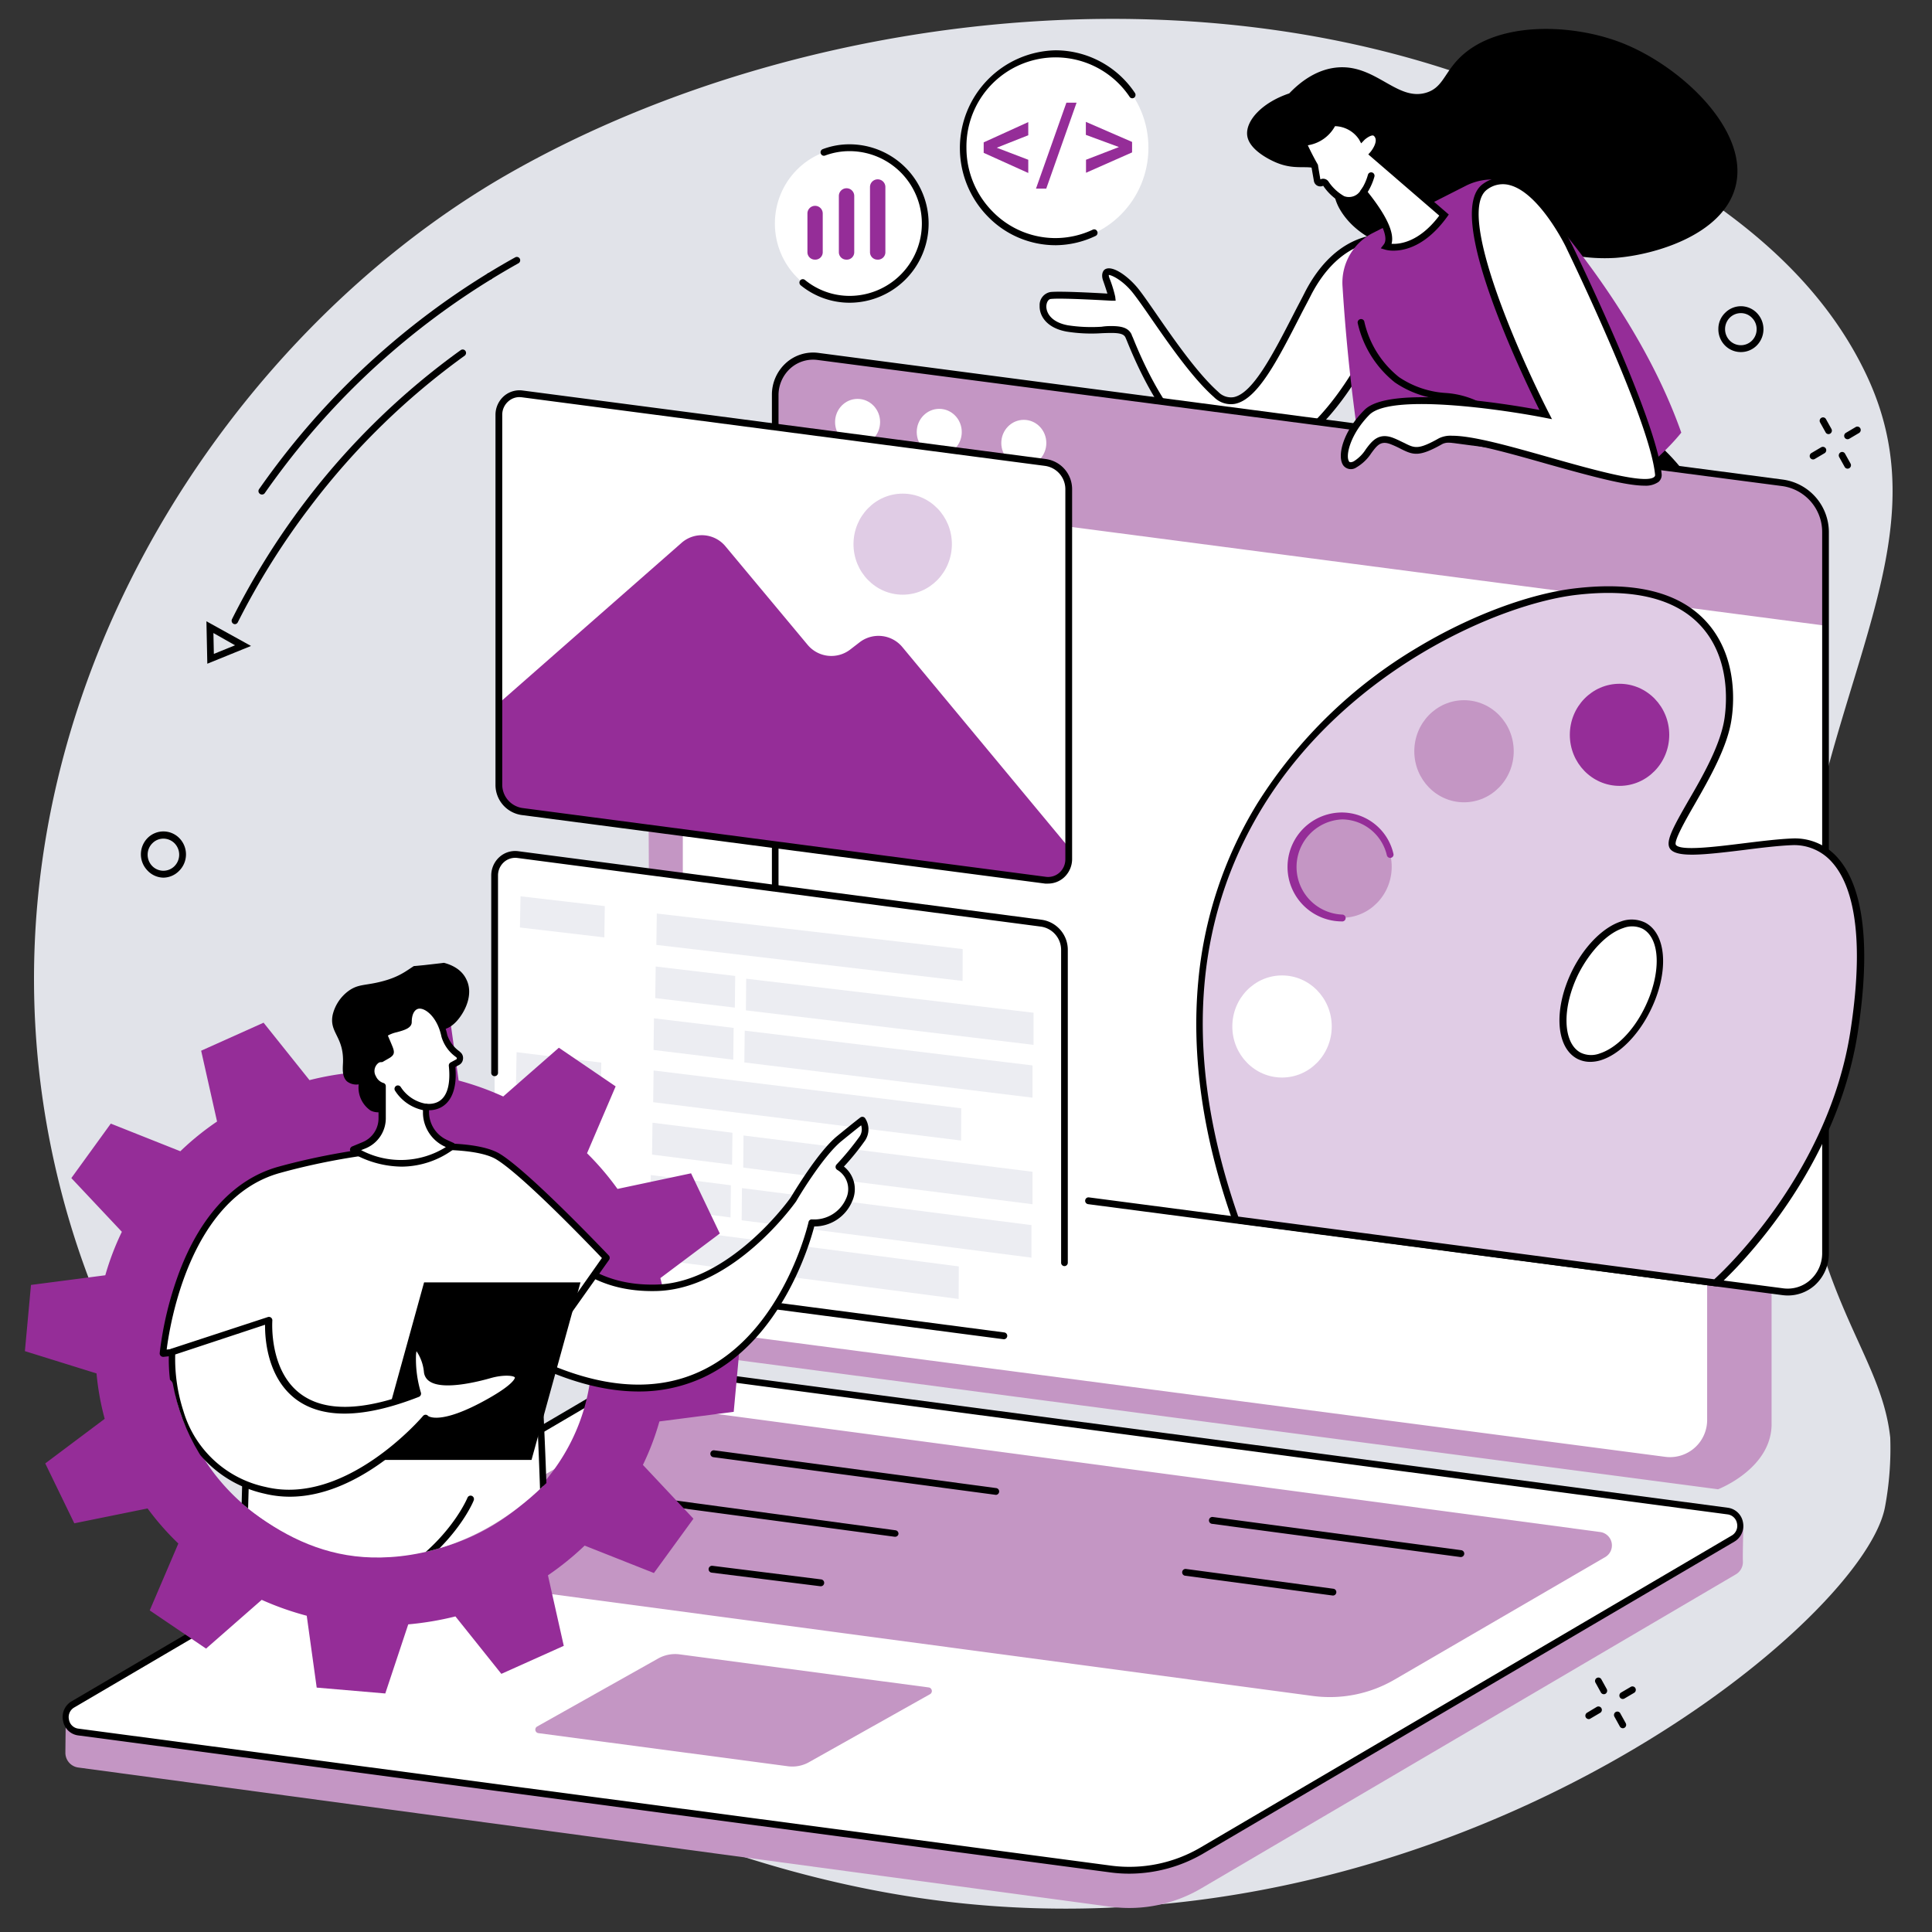
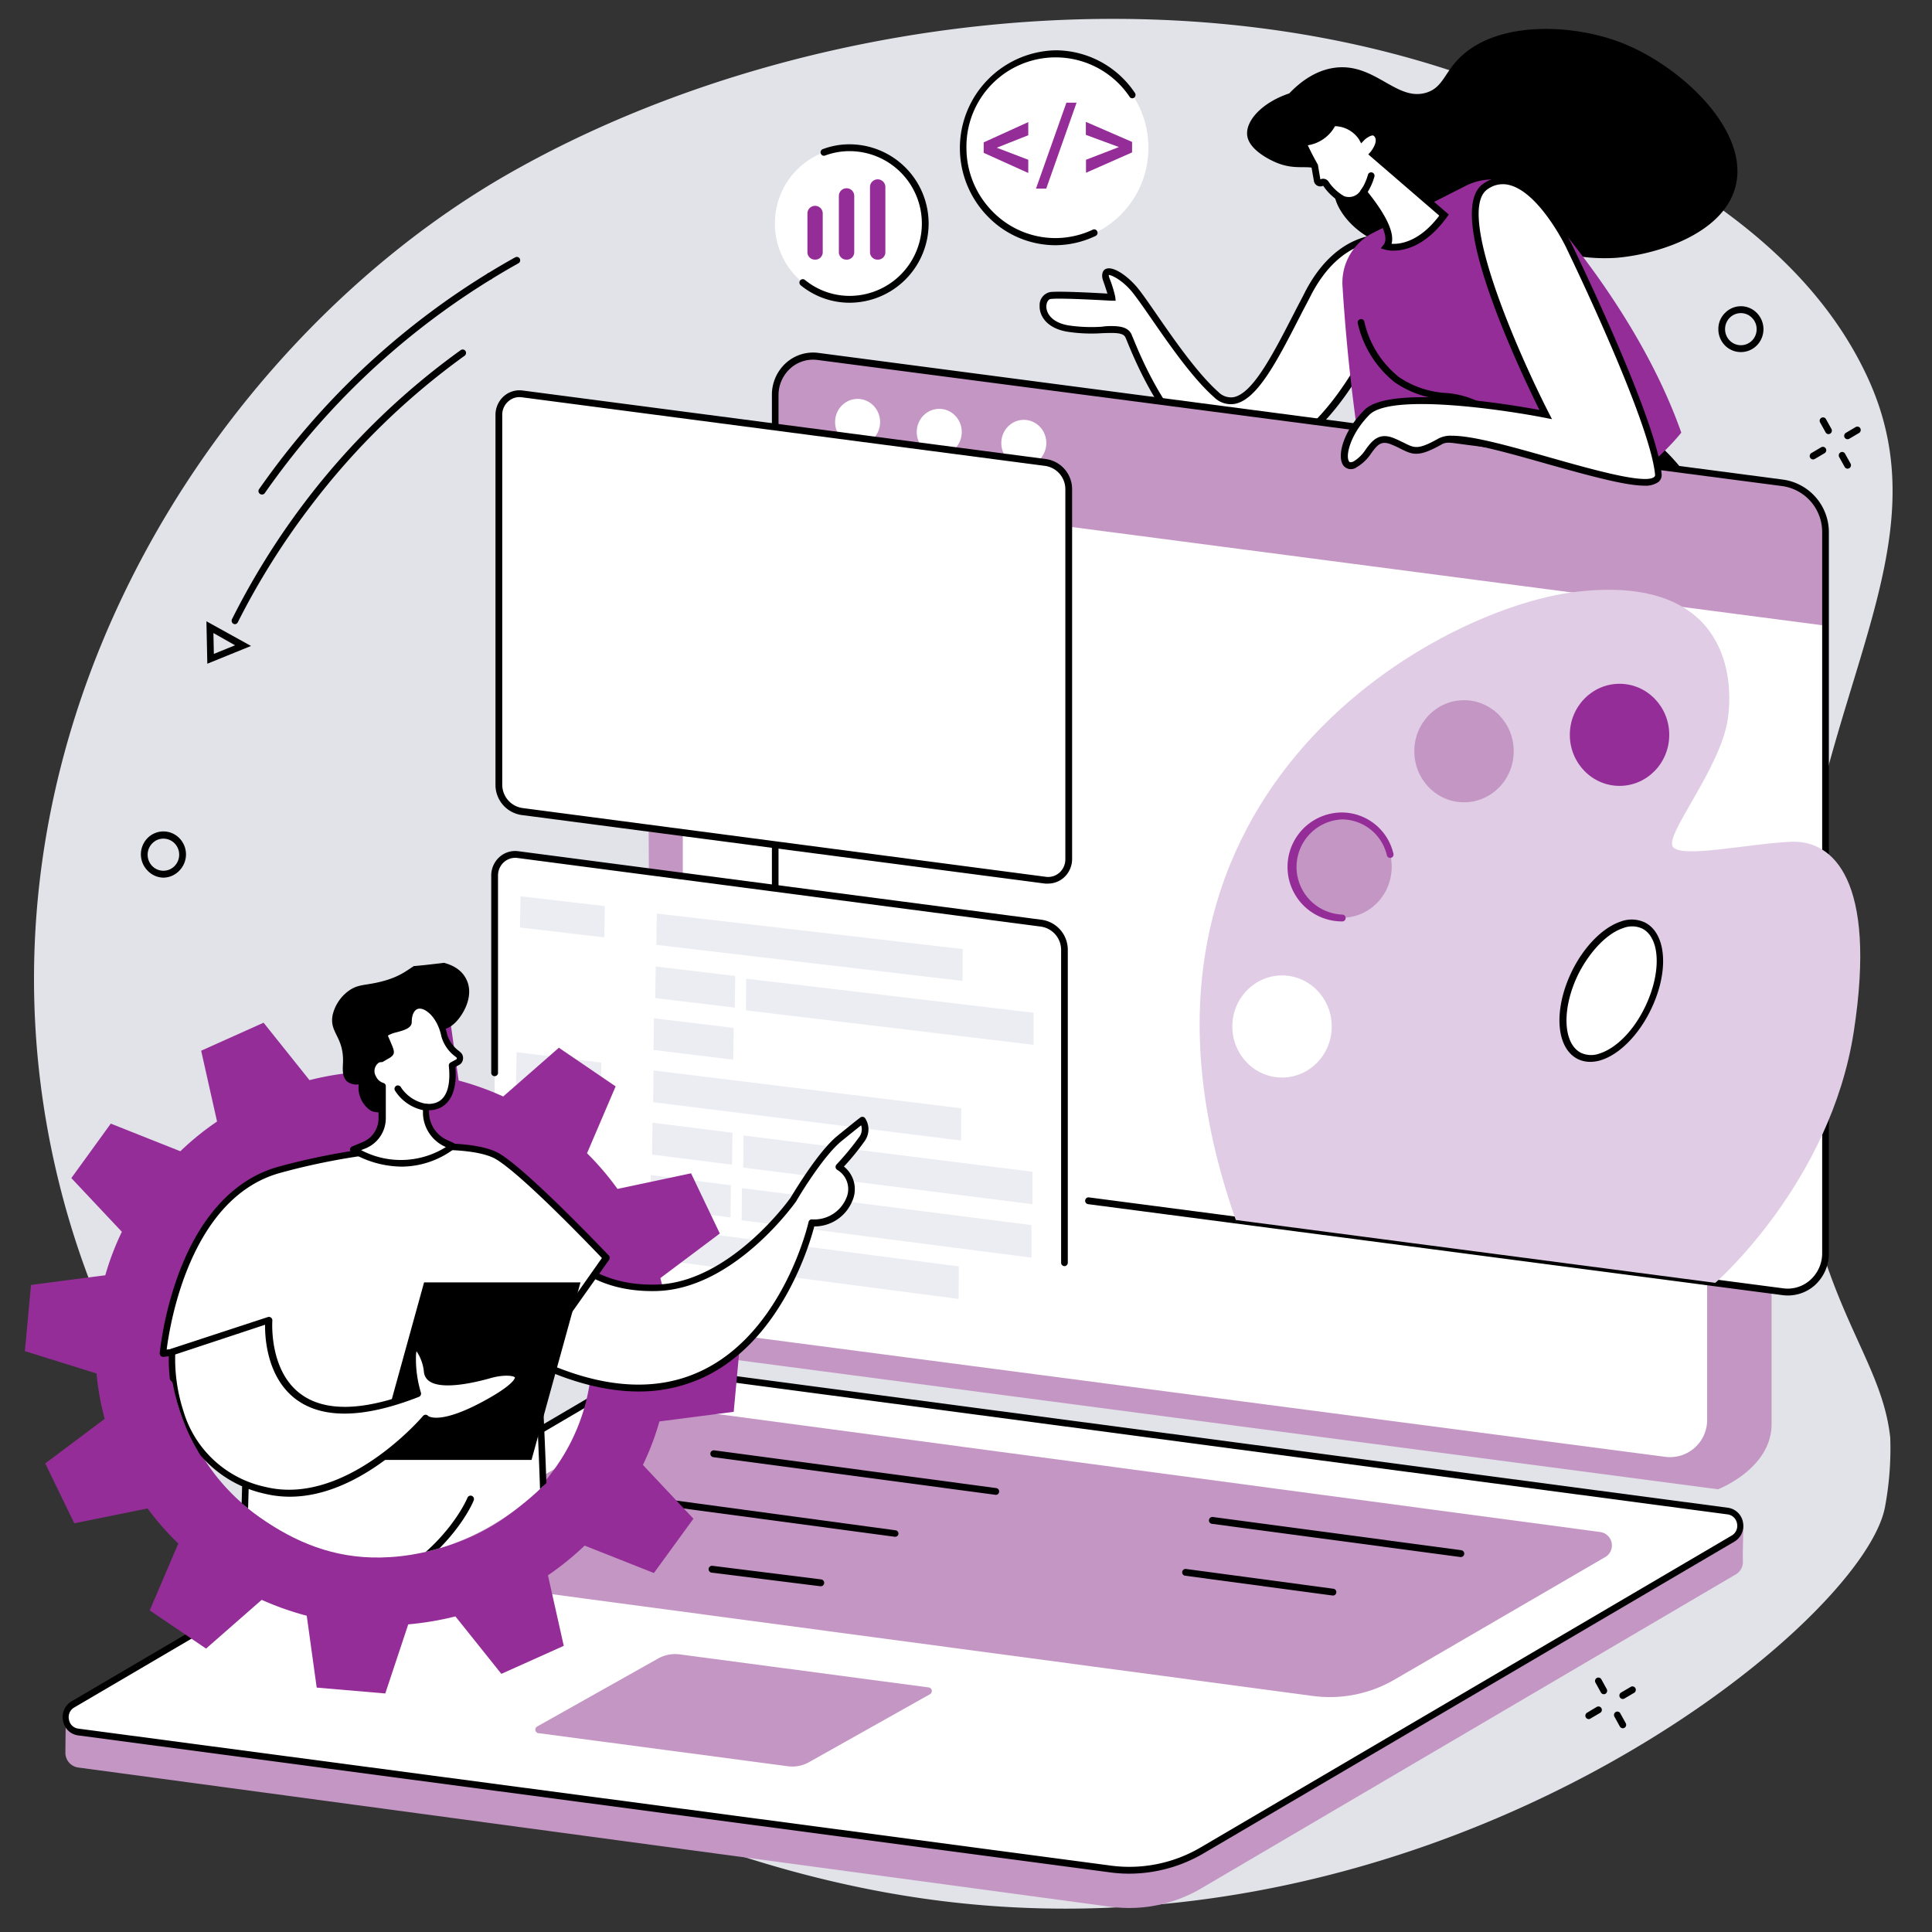
<svg xmlns="http://www.w3.org/2000/svg" id="Layer_1" data-name="Layer 1" viewBox="0 0 260 260">
  <rect x="0" y="0" width="260" height="260" fill="#333333" stroke="none" />
  <defs>
    <style>.cls-1{fill:none;}.cls-2{fill:#e1e3e9;}.cls-3{fill:#fff;}.cls-4{fill:#952d98;}.cls-5{fill:#c496c4;}.cls-6{fill:#e0cce5;}.cls-7{fill:#ecedf2;}.cls-8{fill:#caddff;}.cls-9{clip-path:url(#clip-path);}</style>
    <clipPath id="clip-path">
      <path id="SVGID" class="cls-1" d="M4.8,177.67c-.19,2.5,18.1,6.2,18.46,8.57A27.64,27.64,0,0,0,33.38,203c4.38,3.44,9.47,6.11,15.53,6.54,5.83.42,15.29-1,24.08-9.45,13-12.55,36.62-10.28,37.36-19.86.06-.77,7-17.8,7.17-18.53,14.1-52.45-50.91-30.52-65.87-31.59C35.89,129,6,162.46,4.8,177.67Z" />
    </clipPath>
  </defs>
  <g id="Low_code_development" data-name="Low code development">
    <path class="cls-2" d="M241.45,148.29c-4.06-48.95,22.45-70.69,9.79-97.7-8.12-17.32-25.19-26.47-35.6-32.23C170.63-6.53,109.32.1,68.57,23.31,28.34,46.22-6.71,100.46,8,159.4c14.76,59.16,72.17,89.58,115.59,96,69,10.25,126.89-36.35,130.07-52.52a42.62,42.62,0,0,0,.72-9.41C253.13,181.83,243.66,174.89,241.45,148.29Z" />
    <path d="M180.29,28.13c2.88,5,9.64,6,11.16,6.15a17.52,17.52,0,0,0,11.94-3.19,23.41,23.41,0,0,0,14.06,3.61c5.34-.41,14.33-3.12,16.07-9.46,2.09-7.58-7.31-16.4-15.37-19.51-6.77-2.61-17.08-2.94-22,2.34-1.82,1.94-2.1,3.78-4.24,4.41-3.84,1.14-6.67-3.66-11.65-3.42-3,.15-5.32,2-6.76,3.51-3.67,1.23-5.93,3.71-5.65,5.7s3.27,3.34,3.86,3.59c3,1.27,4.63,0,6.42,1.32C179.71,24.36,179.07,26,180.29,28.13Z" />
    <path d="M234.28,86.66c-.82-20.35-12.37-27.85-12.37-27.85l-23.8,6-9.82,21.82Z" />
    <path class="cls-3" d="M186.83,32.05s-6.35-1-10.75,7.36-8.24,17.38-12.43,13.68-9-11.83-11-14.12-4.5-3.32-3.81-1.36a17.24,17.24,0,0,1,.76,2.4s-6.68-.41-8.21-.25-1.87,3.69,2.23,4.42,7.52-.64,8.24,1.08,7.32,19.68,17.86,16.57S186.54,42,186.54,42Z" />
    <path d="M167.33,62.65c-5.79,0-11.28-5.85-15.7-16.84-.07-.16-.12-.29-.16-.37-.28-.68-1.34-.67-3.18-.6a21.21,21.21,0,0,1-4.72-.21c-2.77-.49-3.71-2.18-3.66-3.48a1.77,1.77,0,0,1,1.46-1.85c1.28-.14,5.95.11,7.66.21-.11-.35-.28-.9-.58-1.75s0-1.37.27-1.52c.94-.56,2.93.8,4.31,2.43.62.74,1.55,2.09,2.63,3.65,2.31,3.34,5.48,7.92,8.29,10.42a2.37,2.37,0,0,0,2.06.71c2.6-.5,5.32-5.81,8.2-11.42.48-.94,1-1.9,1.47-2.84,4.5-8.58,10.95-7.64,11.22-7.6l.4.07L187,42.12l0,.08c-.26.69-6.44,16.94-17.08,20.07A9.11,9.11,0,0,1,167.33,62.65ZM149.51,43.88c1.35,0,2.37.19,2.8,1.19,0,.09.09.22.16.39,2.81,7,8.79,18.39,17.16,15.93,9.86-2.91,16-18.27,16.45-19.45l.28-9.47c-1.41-.07-6.27.26-9.88,7.15-.5,1-1,1.9-1.47,2.83-3.11,6.07-5.79,11.32-8.83,11.9a3.2,3.2,0,0,1-2.82-.92c-2.9-2.56-6.1-7.2-8.44-10.58-1.06-1.54-2-2.87-2.58-3.58C151,37.65,149.56,37,149.21,37a1.36,1.36,0,0,0,.09.42,16.7,16.7,0,0,1,.78,2.5l.06.55-.54,0c-.07,0-6.66-.4-8.14-.24-.36,0-.63.43-.65,1,0,.93.72,2.15,2.92,2.55a21,21,0,0,0,4.53.19C148.7,43.9,149.12,43.88,149.51,43.88Z" />
    <path d="M216.18,63.77a47.48,47.48,0,0,1-31.52,6.41s2.49-4.87,6.73-6.62S216.18,63.77,216.18,63.77Z" />
    <path class="cls-4" d="M184.76,31.35,197.27,25a7.83,7.83,0,0,1,9.4,1.79c5.46,6.12,14.86,18,19.59,31.43,0,0-8.5,11-19.75,10.25s-17.87-1.5-21.85,1.71a255,255,0,0,1-4-31.81A7.5,7.5,0,0,1,184.76,31.35Z" />
    <path d="M204.69,65.86a.46.46,0,0,1-.45-.42c-.42-4.58-1.83-7.84-4.19-9.68a11.19,11.19,0,0,0-5.72-2,13.33,13.33,0,0,1-6.62-2.3,14.16,14.16,0,0,1-5-8,.46.46,0,0,1,.88-.24,13.28,13.28,0,0,0,4.68,7.53,12.61,12.61,0,0,0,6.21,2.13A12,12,0,0,1,200.6,55c2.57,2,4.09,5.48,4.54,10.33a.46.46,0,0,1-.41.5Z" />
    <path class="cls-3" d="M184.79,20.73s1.3-1.51.59-2.6-2.1.36-2.1.36a4.42,4.42,0,0,0-3.9-2,4.62,4.62,0,0,1-4.1,2.65A34.92,34.92,0,0,0,177,22.42l.32,1.87a.4.4,0,0,0,.6.28.41.41,0,0,1,.54.11,6.72,6.72,0,0,0,2.3,2.15,2.23,2.23,0,0,0,2.79-1c1.73,2.13,4.28,5.74,3.09,7.31,0,0,3.88,1.14,7.72-4.22Z" />
    <path d="M187.55,33.73a4,4,0,0,1-1.09-.12l-.64-.19.41-.53c.69-.91-.33-3.26-2.74-6.31a2.52,2.52,0,0,1-3,.67A7.17,7.17,0,0,1,178.07,25a.9.9,0,0,1-.77,0,.88.88,0,0,1-.48-.64l-.31-1.78c-1-1.71-1.62-3.21-1.65-3.27l-.28-.65h.72A4.19,4.19,0,0,0,179,16.29l.11-.27h.29a4.89,4.89,0,0,1,4,1.79,2.2,2.2,0,0,1,1.46-.54,1.23,1.23,0,0,1,.94.61,2.59,2.59,0,0,1-.35,2.78l9.52,8.21-.25.35C191.88,33.12,189.05,33.73,187.55,33.73Zm-.28-.92c1.1.07,3.72-.21,6.42-3.79l-9.55-8.24.31-.35s1.05-1.27.56-2c-.11-.17-.21-.2-.28-.2-.35,0-.92.41-1.13.62l-.42.44-.29-.53a4,4,0,0,0-3.23-1.78A5.06,5.06,0,0,1,176,19.55c.28.6.77,1.6,1.37,2.64l0,.07.32,1.88a.87.87,0,0,1,1.07.26,6.28,6.28,0,0,0,2.13,2,1.84,1.84,0,0,0,2.25-.83l.35-.45.35.44C186.54,28.88,187.69,31.31,187.27,32.81Z" />
    <path d="M183.5,26.33a.48.48,0,0,1-.29-.11.47.47,0,0,1-.05-.65,7.1,7.1,0,0,0,.93-2.05.45.45,0,0,1,.56-.31.46.46,0,0,1,.31.57,8.13,8.13,0,0,1-1.11,2.38A.46.46,0,0,1,183.5,26.33Z" />
    <path class="cls-5" d="M149.5,256.61l-139-18.75a2,2,0,0,1-1.7-2c0-.65.06-5.21.06-5.21l73.25-43.06a20.7,20.7,0,0,1,12.7-2.45l137.72,18.26a2.37,2.37,0,0,1,1.87,1.45l.22.53s-.11,3.81-.07,4.7a1.93,1.93,0,0,1-1,1.82l-71.91,42.24A19.14,19.14,0,0,1,149.5,256.61Z" />
    <path class="cls-3" d="M149.5,251.53l-139-18.45a2,2,0,0,1-.71-3.7l71.52-42a19.1,19.1,0,0,1,12.2-2.48l139,18.44a2,2,0,0,1,.71,3.71l-71.52,42A19.07,19.07,0,0,1,149.5,251.53Z" />
    <path d="M152,252.15a19.12,19.12,0,0,1-2.51-.16h0l-139-18.45a2.37,2.37,0,0,1-2-1.94A2.44,2.44,0,0,1,9.56,229l71.52-42a19.77,19.77,0,0,1,12.48-2.54l139,18.45a2.39,2.39,0,0,1,2,1.94,2.46,2.46,0,0,1-1.16,2.62l-71.52,42A19.82,19.82,0,0,1,152,252.15Zm-2.4-1.07a18.92,18.92,0,0,0,11.92-2.43l71.52-42a1.51,1.51,0,0,0,.72-1.63,1.48,1.48,0,0,0-1.27-1.22l-139-18.45a18.92,18.92,0,0,0-11.92,2.43L10,229.78a1.49,1.49,0,0,0-.72,1.63,1.46,1.46,0,0,0,1.26,1.22Z" />
    <path class="cls-5" d="M176.71,228.24,56.19,212.12a1.81,1.81,0,0,1-.65-3.34l28.34-16.46a17.29,17.29,0,0,1,11-2.25l120.52,16.11a1.82,1.82,0,0,1,.65,3.35L187.73,226A17.31,17.31,0,0,1,176.71,228.24Z" />
    <path class="cls-5" d="M106,237.69l-33.54-4.45a.48.48,0,0,1-.18-.89l16.21-9.11a4.68,4.68,0,0,1,3-.6L125,227.09a.49.49,0,0,1,.17.9l-16.2,9.1A4.57,4.57,0,0,1,106,237.69Z" />
    <path d="M196.6,209.54h-.06l-33.44-4.47a.46.46,0,0,1,.12-.92l33.44,4.47a.47.47,0,0,1,.39.52A.46.46,0,0,1,196.6,209.54Z" />
    <path d="M134,201.17H134L96,196.1a.46.46,0,0,1,.12-.92l37.95,5.08a.46.46,0,0,1,0,.91Z" />
    <path d="M179.41,214.72h-.06l-19.89-2.67a.46.46,0,0,1,.12-.91l19.89,2.67a.46.46,0,0,1-.06.91Z" />
    <path d="M120.46,206.81h-.06l-36.92-4.95a.47.47,0,0,1-.39-.52.46.46,0,0,1,.51-.4l36.92,5a.46.46,0,0,1,.39.51A.45.45,0,0,1,120.46,206.81Z" />
    <path d="M110.46,213.47h-.06l-14.63-1.83a.46.46,0,0,1,.11-.92l14.63,1.83a.46.46,0,0,1,.4.52A.45.45,0,0,1,110.46,213.47Z" />
    <path class="cls-5" d="M93.59,182.29a7,7,0,0,1-6-7l-.45-96.59L88.85,75s3-2.09,4.64-3a5.2,5.2,0,0,1,3.29-.67L232.41,89.09a7,7,0,0,1,6,7v95.75c-.16,5.88-7.2,8.58-7.2,8.58Z" />
    <path class="cls-3" d="M224.15,196.06,97.47,179.46A6.49,6.49,0,0,1,91.89,173V83.52a5,5,0,0,1,5.59-5.06l126.68,16.6a6.51,6.51,0,0,1,5.58,6.51V191A5,5,0,0,1,224.15,196.06Z" />
    <path class="cls-3" d="M239.92,173.83,110,156.81a6.67,6.67,0,0,1-5.72-6.68v-97A5.14,5.14,0,0,1,110,48L239.93,65a6.68,6.68,0,0,1,5.73,6.68v97A5.14,5.14,0,0,1,239.92,173.83Z" />
    <path class="cls-5" d="M104.28,65.69V53.17A5.14,5.14,0,0,1,110,48L239.93,65a6.68,6.68,0,0,1,5.73,6.68V84.2Z" />
    <path d="M240.56,174.34a5.62,5.62,0,0,1-.7-.05l-93.43-12.24a.46.46,0,0,1-.39-.52.45.45,0,0,1,.51-.39L240,173.38a4.54,4.54,0,0,0,3.62-1.13,4.82,4.82,0,0,0,1.6-3.6v-97a6.24,6.24,0,0,0-5.33-6.23L110,48.44a4.57,4.57,0,0,0-3.63,1.13,4.85,4.85,0,0,0-1.6,3.6v97a6.24,6.24,0,0,0,5.33,6.23L135,159.62a.46.46,0,0,1-.11.91L110,157.27a7.15,7.15,0,0,1-6.12-7.14v-97a5.75,5.75,0,0,1,1.9-4.29,5.45,5.45,0,0,1,4.34-1.35L240,64.55a7.15,7.15,0,0,1,6.12,7.14v97a5.76,5.76,0,0,1-1.91,4.29A5.44,5.44,0,0,1,240.56,174.34Z" />
    <ellipse class="cls-3" cx="115.41" cy="56.8" rx="3.03" ry="3.12" />
    <ellipse class="cls-3" cx="126.4" cy="58.14" rx="3.03" ry="3.12" />
    <ellipse class="cls-3" cx="137.78" cy="59.62" rx="3.03" ry="3.12" />
    <path class="cls-6" d="M230.84,172.64s15.51-13.48,18.64-33.85-2.82-25.73-8.39-25.51-14.66,2.25-15.94.72,6.46-10.61,7.39-17.36-1.11-19.26-20.4-17-65.76,27.91-45.83,84.54Z" />
-     <path d="M230.84,173.1h-.06l-64.53-8.5a.46.46,0,0,1-.37-.3c-4-11.32-5.54-22.11-4.64-32.06a55.35,55.35,0,0,1,8-24.17,64,64,0,0,1,21.48-20.91c7.14-4.3,15.14-7.3,21.41-8,7.89-.9,13.7.53,17.28,4.27,4.31,4.5,4,10.8,3.62,13.3-.51,3.72-3,8.07-5,11.56-1.21,2.1-2.86,5-2.48,5.43.68.81,5.27.24,9-.22,2.29-.28,4.67-.58,6.61-.66a7.64,7.64,0,0,1,6.22,2.68c3.47,4,4.38,12,2.64,23.36-3.12,20.3-18.64,34-18.79,34.13A.48.48,0,0,1,230.84,173.1Zm-64.2-9.38,64.06,8.44c1.59-1.45,15.43-14.54,18.33-33.44,2.15-14-.13-20-2.42-22.61a6.77,6.77,0,0,0-5.5-2.37c-1.91.08-4.26.37-6.54.66-5.44.67-8.81,1-9.76-.1-.77-.91.23-2.75,2.38-6.5,2-3.42,4.41-7.68,4.9-11.22.33-2.37.66-8.32-3.37-12.53-3.37-3.52-8.93-4.87-16.52-4-10.29,1.18-30.86,10-42.23,28.49C160.42,124.12,159.3,142.68,166.64,163.72Z" />
    <ellipse class="cls-3" cx="216.88" cy="133.33" rx="9.78" ry="5.45" transform="translate(2.23 270.21) rotate(-64.11)" />
    <path d="M214,142.9a3.77,3.77,0,0,1-1.73-.41c-2.93-1.54-3.22-6.77-.67-11.91,1.63-3.26,4.13-5.78,6.53-6.57a4.17,4.17,0,0,1,3.27.15c2.94,1.54,3.23,6.78.67,11.91-1.62,3.27-4.12,5.78-6.52,6.57A4.84,4.84,0,0,1,214,142.9ZM212.45,131c-2.29,4.6-2.16,9.39.28,10.67a3.26,3.26,0,0,0,2.58.09c2.18-.71,4.48-3,6-6.1,2.29-4.61,2.17-9.39-.27-10.68a3.26,3.26,0,0,0-2.58-.09C216.27,125.6,214,128,212.45,131Z" />
    <ellipse class="cls-4" cx="217.95" cy="98.89" rx="6.69" ry="6.87" />
    <ellipse class="cls-5" cx="197.02" cy="101.1" rx="6.69" ry="6.87" />
    <ellipse class="cls-5" cx="180.6" cy="116.64" rx="6.69" ry="6.87" />
    <ellipse class="cls-3" cx="172.53" cy="138.14" rx="6.69" ry="6.87" />
    <path class="cls-4" d="M180.6,124a7.33,7.33,0,0,1,0-14.66,7.15,7.15,0,0,1,6.92,5.55.44.44,0,0,1-.33.55.46.46,0,0,1-.55-.33,6.25,6.25,0,0,0-6-4.84,6.41,6.41,0,0,0,0,12.81.46.46,0,0,1,.45.46A.45.45,0,0,1,180.6,124Z" />
    <path class="cls-3" d="M140.14,180.43l-70.47-9.24a3.61,3.61,0,0,1-3.11-3.62V117.82A2.79,2.79,0,0,1,69.68,115l70.47,9.23a3.61,3.61,0,0,1,3.1,3.62v49.75A2.8,2.8,0,0,1,140.14,180.43Z" />
-     <path d="M135,180.22H135l-50.37-6.6a.45.45,0,0,1-.39-.51.46.46,0,0,1,.51-.4l50.37,6.6a.46.46,0,0,1-.06.92Z" />
    <path d="M143.25,170.39a.46.46,0,0,1-.45-.46V127.86a3.17,3.17,0,0,0-2.71-3.16l-70.47-9.24a2.28,2.28,0,0,0-1.81.57,2.41,2.41,0,0,0-.79,1.79V144.3a.46.46,0,1,1-.91,0V117.82a3.33,3.33,0,0,1,1.11-2.49,3.16,3.16,0,0,1,2.51-.78l70.47,9.23a4.08,4.08,0,0,1,3.5,4.08v42.07A.46.46,0,0,1,143.25,170.39Z" />
    <path class="cls-3" d="M140.71,118.43l-70.47-9.24a3.61,3.61,0,0,1-3.1-3.62V55.82A2.78,2.78,0,0,1,70.25,53l70.47,9.23a3.61,3.61,0,0,1,3.1,3.62v49.75A2.8,2.8,0,0,1,140.71,118.43Z" />
-     <ellipse class="cls-6" cx="121.48" cy="73.23" rx="6.62" ry="6.8" />
-     <path class="cls-4" d="M140.76,118.43a2.85,2.85,0,0,0,3.17-2.82v-1.44L121.46,87.11a4.17,4.17,0,0,0-5.82-.64l-1.18.91a4.16,4.16,0,0,1-5.79-.62l-11-13.19a4.13,4.13,0,0,0-6-.47L67.18,94.6v11a3.62,3.62,0,0,0,3.11,3.62Z" />
    <path d="M141.06,118.91l-.41,0-70.47-9.23a4.09,4.09,0,0,1-3.5-4.08V55.82a3.36,3.36,0,0,1,1.11-2.49,3.19,3.19,0,0,1,2.52-.78l70.47,9.23a4.09,4.09,0,0,1,3.5,4.08v49.75a3.35,3.35,0,0,1-1.11,2.49A3.2,3.2,0,0,1,141.06,118.91ZM69.9,53.44a2.26,2.26,0,0,0-1.51.59,2.38,2.38,0,0,0-.8,1.79v49.75a3.18,3.18,0,0,0,2.71,3.17L140.77,118a2.28,2.28,0,0,0,1.8-.56,2.4,2.4,0,0,0,.8-1.8V65.86a3.17,3.17,0,0,0-2.71-3.16L70.19,53.46Z" />
    <polygon class="cls-7" points="81.33 126.15 69.97 124.82 70.05 120.62 81.39 121.94 81.33 126.15" />
    <polygon class="cls-7" points="129.54 132.01 88.33 127.16 88.39 122.94 129.55 127.72 129.54 132.01" />
    <polygon class="cls-7" points="80.86 147.27 69.44 145.85 69.52 141.6 80.92 143 80.86 147.27" />
    <polygon class="cls-7" points="129.34 153.49 87.9 148.33 87.96 144.06 129.36 149.15 129.34 153.49" />
    <polygon class="cls-8" points="80.25 168.23 68.78 166.72 68.86 162.43 80.32 163.91 80.25 168.23" />
    <polygon class="cls-7" points="129.01 174.81 87.33 169.35 87.39 165.02 129.03 170.43 129.01 174.81" />
    <polygon class="cls-7" points="98.89 135.6 88.18 134.32 88.24 130.07 98.94 131.34 98.89 135.6" />
    <polygon class="cls-7" points="139.09 140.61 100.38 135.97 100.42 131.71 139.09 136.29 139.09 140.61" />
    <polygon class="cls-7" points="98.68 142.61 87.95 141.3 88.01 137.04 98.73 138.33 98.68 142.61" />
-     <polygon class="cls-7" points="138.95 147.72 100.17 142.98 100.22 138.7 138.95 143.38 138.95 147.72" />
    <polygon class="cls-7" points="98.52 156.74 87.75 155.38 87.81 151.09 98.57 152.44 98.52 156.74" />
    <polygon class="cls-7" points="138.95 162.06 100.02 157.13 100.06 152.81 138.95 157.69 138.95 162.06" />
    <polygon class="cls-7" points="98.31 163.84 87.52 162.44 87.58 158.13 98.36 159.51 98.31 163.84" />
    <polygon class="cls-7" points="138.81 169.25 99.81 164.22 99.85 159.89 138.81 164.87 138.81 169.25" />
    <path class="cls-4" d="M14.09,190.94l-8,6L10,205,19.86,203A36.46,36.46,0,0,0,24,207.72l-3.85,9,7.58,5.14,7.49-6.56a39.71,39.71,0,0,0,6.06,2.14l1.34,9.67,9.23.79,3.09-9.3a41.28,41.28,0,0,0,6.35-1.07l6.18,7.73,8.4-3.77L73.74,212a39.19,39.19,0,0,0,4.94-4L88,211.69l5.32-7.31-6.8-7.24a35.48,35.48,0,0,0,2.22-5.85l10-1.29.82-8.91-9.64-3A36.5,36.5,0,0,0,88.87,172l8-6L93,157.9,83.1,160A37.33,37.33,0,0,0,79,155.2l3.85-9L75.21,141l-7.49,6.56a38.6,38.6,0,0,0-6-2.15l-1.35-9.67L51.09,135,48,144.29a39.91,39.91,0,0,0-6.35,1.07l-6.18-7.73-8.4,3.77,2.14,9.53a37,37,0,0,0-4.94,4l-9.36-3.72L9.6,158.54l6.8,7.23a36.22,36.22,0,0,0-2.23,5.85l-10,1.3-.82,8.91,9.64,3A35.52,35.52,0,0,0,14.09,190.94Zm9.32-10.8c1.15-15,14.66-26.22,30.18-25.11s27.16,14.16,26,29.14-14.66,26.22-30.17,25.11S22.26,195.13,23.41,180.14Z" />
    <path class="cls-3" d="M211.29,33.27s-5.7-12-11.34-8.18,8.12,30.69,8.12,30.69-20.35-4-24-.28-3.73,8.1-1.61,7,2.28-4.21,5-3.12,2.71,2.14,6.5,0,29.76,9,29.31,4.44C222.48,56.25,211.29,33.27,211.29,33.27Z" />
    <path d="M221.33,65.36c-2.47,0-6.86-1.17-13-2.89-5.94-1.69-12.67-3.59-14.25-2.7-3.08,1.74-3.87,1.48-5.52.66a14,14,0,0,0-1.36-.63c-1.37-.55-1.86.11-2.66,1.19a6,6,0,0,1-2,1.91,1.29,1.29,0,0,1-1.76-.26c-.91-1.27,0-4.65,2.84-7.47,3.41-3.44,19.48-.76,23.55,0-1-2-3.63-7.45-5.78-13.11-3.71-9.77-4.31-15.6-1.77-17.34a4.45,4.45,0,0,1,3.81-.67c4.44,1.23,8,8.68,8.18,9,.48,1,11.25,23.15,12,30.69a1.23,1.23,0,0,1-.42,1.12A3,3,0,0,1,221.33,65.36Zm-25.91-6.72c2.83,0,7.9,1.44,13.2,2.94,5.72,1.62,12.84,3.63,14,2.6a.33.33,0,0,0,.11-.33c-.72-7.38-11.78-30.15-11.89-30.38h0c0-.07-3.56-7.42-7.61-8.54a3.48,3.48,0,0,0-3.06.55c-4.36,3,4.49,22.73,8.26,30.09l.43.84-.92-.18c-5.59-1.1-20.74-3.33-23.65-.41-2.6,2.63-3.25,5.55-2.74,6.27,0,.06.16.22.62,0a5.1,5.1,0,0,0,1.65-1.65c.8-1.07,1.71-2.29,3.72-1.49.58.23,1,.46,1.44.66,1.4.71,1.88.94,4.67-.63A3.57,3.57,0,0,1,195.42,58.64Z" />
    <ellipse class="cls-3" cx="142.09" cy="19.88" rx="12.46" ry="12.65" />
    <path d="M142.09,33a12.7,12.7,0,0,1-9.1-3.81,13.16,13.16,0,0,1,9.06-22.42h0a12.88,12.88,0,0,1,10.69,5.75.47.47,0,0,1-.13.64A.43.43,0,0,1,152,13a12,12,0,0,0-21.94,6.88,12.17,12.17,0,0,0,3.54,8.61,11.82,11.82,0,0,0,8.46,3.55h0a11.87,11.87,0,0,0,5-1.13.44.44,0,0,1,.6.23.46.46,0,0,1-.22.61A12.71,12.71,0,0,1,142.13,33Z" />
    <path class="cls-4" d="M134.14,19.88l4.24,1.62v1.78l-6-2.71V19.16l6-2.73V18.2Z" />
    <path class="cls-4" d="M140.8,25.38h-1.38l4.09-11.56h1.37Z" />
    <path class="cls-4" d="M150.58,19.79l-4.45-1.64V16.4l6.22,2.7v1.41l-6.2,2.74V21.5Z" />
    <path d="M31.63,84a.54.54,0,0,1-.21-.05.47.47,0,0,1-.2-.62A100.78,100.78,0,0,1,41,67.61,98.55,98.55,0,0,1,62,47.12a.45.45,0,0,1,.63.1.47.47,0,0,1-.1.65,97.7,97.7,0,0,0-20.77,20.3A99.81,99.81,0,0,0,32,83.75.46.46,0,0,1,31.63,84Z" />
    <path d="M65.87,37.65a.46.46,0,0,1-.23-.86c1.21-.74,2.45-1.47,3.7-2.16a.45.45,0,0,1,.61.18.46.46,0,0,1-.18.62c-1.23.69-2.46,1.41-3.66,2.15A.44.44,0,0,1,65.87,37.65Z" />
    <path d="M35.24,66.55a.43.43,0,0,1-.26-.09.45.45,0,0,1-.11-.64c.77-1.1,1.57-2.2,2.38-3.27A103.27,103.27,0,0,1,65.64,36.79a.45.45,0,0,1,.62.16.46.46,0,0,1-.15.63A102.36,102.36,0,0,0,38,63.11c-.8,1.06-1.6,2.15-2.36,3.24A.45.45,0,0,1,35.24,66.55Z" />
    <path d="M27.9,89.32l-.12-5.71,6,3.32Zm.82-4.13L28.78,88l2.85-1.16Z" />
    <path d="M248.64,59.11a.46.46,0,0,1-.4-.23.47.47,0,0,1,.17-.63l1.32-.78a.45.45,0,0,1,.62.17.47.47,0,0,1-.17.63l-1.32.78A.46.46,0,0,1,248.64,59.11Z" />
    <path d="M244,61.83a.46.46,0,0,1-.4-.23.47.47,0,0,1,.17-.63l1.32-.78a.46.46,0,0,1,.62.17.47.47,0,0,1-.17.63l-1.32.78A.46.46,0,0,1,244,61.83Z" />
    <path d="M246.07,58.42a.44.44,0,0,1-.39-.24l-.74-1.33a.46.46,0,0,1,.17-.62.45.45,0,0,1,.62.17l.74,1.33a.47.47,0,0,1-.18.63A.43.43,0,0,1,246.07,58.42Z" />
    <path d="M248.65,63.07a.45.45,0,0,1-.4-.23l-.74-1.33a.47.47,0,0,1,.18-.63.44.44,0,0,1,.61.18l.74,1.33a.46.46,0,0,1-.39.68Z" />
    <path d="M218.38,228.64a.45.45,0,0,1-.39-.23.47.47,0,0,1,.16-.63l1.31-.77a.45.45,0,0,1,.62.17.47.47,0,0,1-.16.63l-1.31.77A.46.46,0,0,1,218.38,228.64Z" />
    <path d="M213.8,231.35a.48.48,0,0,1-.39-.23.47.47,0,0,1,.17-.63l1.3-.78a.46.46,0,0,1,.46.8l-1.31.77A.39.39,0,0,1,213.8,231.35Z" />
    <path d="M215.83,228a.46.46,0,0,1-.39-.24l-.73-1.32a.46.46,0,0,1,.17-.62.45.45,0,0,1,.62.17l.73,1.32a.48.48,0,0,1-.17.63A.46.46,0,0,1,215.83,228Z" />
    <path d="M218.39,232.58a.47.47,0,0,1-.4-.24l-.73-1.32a.47.47,0,0,1,.18-.63.45.45,0,0,1,.61.18l.73,1.32a.46.46,0,0,1-.17.63A.43.43,0,0,1,218.39,232.58Z" />
    <path d="M234.28,47.38h-.06a3,3,0,0,1-2.13-.94,3.1,3.1,0,0,1-.84-2.2,3,3,0,0,1,.93-2.16,3,3,0,0,1,2.1-.87h.06a3,3,0,0,1,2.13.95,3.12,3.12,0,0,1-.08,4.36A3,3,0,0,1,234.28,47.38Zm0-5.24a2.11,2.11,0,0,0-1.48.6,2.19,2.19,0,0,0-.05,3.06,2.11,2.11,0,0,0,3,.06,2.16,2.16,0,0,0,.65-1.52,2.14,2.14,0,0,0-.6-1.54,2.06,2.06,0,0,0-1.49-.66Z" />
    <path d="M22,118.11a3,3,0,0,1-2.19-1,3.12,3.12,0,0,1,.08-4.36,3,3,0,0,1,4.29.09,3.12,3.12,0,0,1-.08,4.36A3,3,0,0,1,22,118.11Zm0-5.25a2.07,2.07,0,0,0-1.48.61,2.14,2.14,0,0,0-.65,1.51,2.17,2.17,0,0,0,.59,1.54,2.1,2.1,0,0,0,3,.06,2.19,2.19,0,0,0,.06-3.06A2.12,2.12,0,0,0,22,112.86Z" />
    <ellipse class="cls-3" cx="114.32" cy="30.08" rx="10.04" ry="10.2" />
    <path d="M114.32,40.74a10.4,10.4,0,0,1-6.57-2.35.48.48,0,0,1-.07-.65.46.46,0,0,1,.64-.07,9.5,9.5,0,0,0,6,2.15h0a9.74,9.74,0,0,0,0-19.48h0a9.38,9.38,0,0,0-3.28.59.44.44,0,0,1-.58-.27.45.45,0,0,1,.27-.59,10.13,10.13,0,0,1,3.58-.65h0a10.66,10.66,0,0,1,0,21.32Z" />
    <path class="cls-4" d="M109.66,34.94a1,1,0,0,1-1-1V28.73a1,1,0,1,1,2.06,0V33.9A1,1,0,0,1,109.66,34.94Z" />
    <path class="cls-4" d="M113.89,34.94a1,1,0,0,1-1-1V26.37a1,1,0,1,1,2.07,0V33.9A1,1,0,0,1,113.89,34.94Z" />
    <path class="cls-4" d="M118.08,34.94a1,1,0,0,1-1-1V25.17a1,1,0,1,1,2.07,0V33.9A1,1,0,0,1,118.08,34.94Z" />
  </g>
  <g class="cls-9">
    <path class="cls-3" d="M74.25,166.88c.67,0,3.93,6.73,14.14,6.45s18.39-11.89,18.39-11.89,3.53-6,6.2-8.21,3.1-2.47,3.1-2.47a2.26,2.26,0,0,1,0,2.47,39.14,39.14,0,0,1-3.16,3.83,3.46,3.46,0,0,1,1.4,4.38c-1.32,3.41-5,3.14-5,3.14s-7.57,34-38.84,17.86Z" />
    <path d="M85.94,187.26q-7.17,0-15.72-4.41a.46.46,0,0,1-.23-.52l3.82-15.56a.47.47,0,0,1,.41-.35c.36,0,.61.26,1.16.88,1.53,1.73,5.11,5.79,13,5.57,9.71-.27,17.69-11.21,18-11.68s3.64-6.15,6.3-8.32,3.1-2.48,3.12-2.5a.46.46,0,0,1,.62.11,2.71,2.71,0,0,1,0,3,32.84,32.84,0,0,1-2.85,3.51,3.89,3.89,0,0,1,1.13,4.63,5.51,5.51,0,0,1-5.12,3.43c-.6,2.33-4.39,15.3-14.78,20.25A20.44,20.44,0,0,1,85.94,187.26Zm-15-5.07c9.07,4.62,17,5.38,23.49,2.27,11-5.23,14.35-19.84,14.38-20a.44.44,0,0,1,.47-.36,4.67,4.67,0,0,0,4.6-2.84,3,3,0,0,0-1.2-3.82.49.49,0,0,1-.23-.33.51.51,0,0,1,.12-.39,37.65,37.65,0,0,0,3.1-3.76,1.73,1.73,0,0,0,.22-1.52c-.41.32-1.19.94-2.64,2.12-2.59,2.11-6.06,8-6.1,8.1l0,0c-.34.48-8.44,11.79-18.75,12.08-8.3.23-12.09-4-13.7-5.88l-.18-.2Z" />
    <path class="cls-3" d="M21.94,182.14s1.81-20.88,15.61-24.72c11.45-3.19,25.46-4.26,29.5-1.79s14.56,13.62,14.56,13.62l-9.3,13.19s2.13,35.49.45,44.85c0,0-10.35,1.23-14.73-.53s-18.82-4.21-25.71-1l1.25-44.93Z" />
    <path d="M65.46,228.18a22.68,22.68,0,0,1-7.6-1c-4.52-1.81-18.79-4.06-25.35-1a.46.46,0,0,1-.44,0,.43.43,0,0,1-.2-.39l1.23-44.41L22,182.6a.5.5,0,0,1-.37-.13.47.47,0,0,1-.14-.37,46.63,46.63,0,0,1,2.67-11c2.9-7.6,7.5-12.47,13.28-14.08,10.85-3,25.43-4.43,29.85-1.73,4,2.47,14.22,13.24,14.66,13.69a.48.48,0,0,1,0,.59l-9.21,13c.18,2.94,2.06,35.72.43,44.81a.44.44,0,0,1-.39.37A68.53,68.53,0,0,1,65.46,228.18Zm-23.77-4.44c6.57,0,13.66,1.46,16.5,2.6,3.8,1.51,12.37.72,14.18.53,1.54-9.69-.49-44.06-.51-44.41a.43.43,0,0,1,.08-.29L81,169.3c-1.65-1.73-10.62-11.08-14.2-13.27-3.76-2.3-17.38-1.44-29.15,1.83-12.09,3.37-14.8,20.43-15.22,23.76l11.07-1.24a.48.48,0,0,1,.36.12.47.47,0,0,1,.15.35l-1.24,44.22A25.19,25.19,0,0,1,41.69,223.74Z" />
    <path d="M41.82,217a.46.46,0,0,1-.44-.38.45.45,0,0,1,.37-.53c16.34-2.94,21.11-14.41,21.16-14.53a.45.45,0,0,1,.59-.25.46.46,0,0,1,.25.6c0,.12-5,12.06-21.85,15.08Z" />
    <polygon points="71.53 196.47 50.47 196.47 57.07 172.58 78.12 172.58 71.53 196.47" />
    <path class="cls-3" d="M23.15,181.93l13-4.25s-1.5,18.34,20.06,9.87a16,16,0,0,1-.68-5.11c.11-2.76,1.73-.09,2,2.15s5.29,1.32,8.33.44,7-.3,0,3.64-8.57,2.18-8.57,2.18-10.46,12.42-21.64,9.71C21.89,197.23,23.15,181.93,23.15,181.93Z" />
    <path d="M39,201.42a14.38,14.38,0,0,1-3.41-.41,15.81,15.81,0,0,1-11.73-10.87,23,23,0,0,1-1.12-8.24.45.45,0,0,1,.32-.4l13-4.26a.46.46,0,0,1,.59.47c0,.07-.48,6.63,3.74,9.83,3.25,2.47,8.4,2.38,15.32-.27a16.22,16.22,0,0,1-.58-4.85c0-.4.06-1.59.87-1.62h0c1,0,1.84,2.43,2,3.74a.78.78,0,0,0,.36.59c1.21.83,4.74.23,7.4-.54,1.53-.44,4-.69,4.42.43s-.85,2.25-4.08,4c-5.51,3.09-7.85,2.78-8.71,2.38C55.82,193.18,48,201.42,39,201.42ZM23.58,182.28a22.72,22.72,0,0,0,1.1,7.6,14.7,14.7,0,0,0,11.07,10.23c10.78,2.62,21.08-9.43,21.18-9.56a.46.46,0,0,1,.34-.16.43.43,0,0,1,.34.16s1.58,1.33,8-2.28c3.73-2.09,3.69-2.89,3.68-2.89-.09-.24-1.48-.44-3.33.1-1.45.41-6.31,1.68-8.16.41a1.68,1.68,0,0,1-.75-1.26,6,6,0,0,0-1-2.79,4,4,0,0,0-.07.62,15.66,15.66,0,0,0,.66,4.94.47.47,0,0,1-.26.58c-7.43,2.91-13,3-16.59.3-3.82-2.91-4.14-8.1-4.12-10Z" />
    <path d="M54,148.27c-.92.85-2.72,1.9-4.13,1.18a3.75,3.75,0,0,1-1.6-3.52,2.05,2.05,0,0,1-1.57-.4c-.7-.63-.57-1.78-.54-2.54.12-3.51-1.88-4-1.39-6.42a5.62,5.62,0,0,1,2.1-3.19c1.36-1,2.29-.71,4.58-1.32,3.86-1,4-2.72,6.53-2.73.15,0,3.61,0,4.78,2.47,1,2-.16,4.37-1.31,5.63-1.5,1.64-2.57.83-4.07,2.2C54.72,142,56.71,145.72,54,148.27Z" />
    <path class="cls-3" d="M61.67,142l-.15-.14a4.77,4.77,0,0,1-1.76-2.45c-.86-4.26-4.71-5.81-4.89-1.89,0,1-3.59.93-3.17,2,1.1,2.71,1.12,2-.43,3a1.13,1.13,0,0,0-.51.12,1.82,1.82,0,0,0-.63,2.45,2.08,2.08,0,0,0,1.26,1.15v4.27A3.94,3.94,0,0,1,49,154.13l-1.42.59s6.62,4.39,13.34-.43l-.9-.41a4.6,4.6,0,0,1-2.67-4V149a3.44,3.44,0,0,0,1.29-.11c1.88-.56,2.5-2.76,2.18-5.49l.77-.42A.59.59,0,0,0,61.67,142Z" />
    <path d="M54.11,157a13.56,13.56,0,0,1-6.8-1.89.49.49,0,0,1-.21-.43.5.5,0,0,1,.28-.39l1.42-.59a3.46,3.46,0,0,0,2.14-3.22v-3.95a2.58,2.58,0,0,1-1.22-1.28,2.28,2.28,0,0,1,.84-3.06,2.23,2.23,0,0,1,.56-.16l.62-.35.28-.16a7.44,7.44,0,0,0-.33-.85l-.41-1a.85.85,0,0,1,0-.7c.25-.51,1-.72,1.81-1,.43-.12,1.23-.35,1.33-.54.1-2.34,1.43-2.63,1.84-2.66,1.43-.11,3.34,1.58,3.93,4.51a4.4,4.4,0,0,0,1.62,2.19l.15.14a1,1,0,0,1,.35.9,1,1,0,0,1-.54.81l-.49.27c.28,3.06-.64,5.12-2.54,5.68a3.39,3.39,0,0,1-1,.14v.36a4.13,4.13,0,0,0,2.4,3.63l.9.41a.47.47,0,0,1,.07.8A11.89,11.89,0,0,1,54.11,157Zm-5.51-2.22A11.43,11.43,0,0,0,60,154.37l-.14-.07a5.07,5.07,0,0,1-2.94-4.45V149a.46.46,0,0,1,.5-.46,2.9,2.9,0,0,0,1.12-.1c2.14-.63,2-3.7,1.86-5a.47.47,0,0,1,.24-.46l.77-.42a.12.12,0,0,0,.06-.1.15.15,0,0,0,0-.11l-.15-.13a5.11,5.11,0,0,1-1.91-2.7c-.52-2.55-2.09-3.85-3-3.78-.59.05-1,.71-1,1.81,0,.8-1,1.09-2,1.36a4.47,4.47,0,0,0-1.21.45c.15.38.29.68.39.93.52,1.22.7,1.62-.35,2.19l-.66.38a.42.42,0,0,1-.22.08A.77.77,0,0,0,51,143a1.37,1.37,0,0,0-.41,1.84,1.64,1.64,0,0,0,1,.9.44.44,0,0,1,.33.44v4.27a4.38,4.38,0,0,1-2.69,4.08Z" />
    <path d="M57.33,149.46h-.07a5.93,5.93,0,0,1-4.11-2.7.47.47,0,0,1,.17-.63.46.46,0,0,1,.62.17,5.07,5.07,0,0,0,3.45,2.25.46.46,0,0,1,.38.53A.45.45,0,0,1,57.33,149.46Z" />
  </g>
</svg>